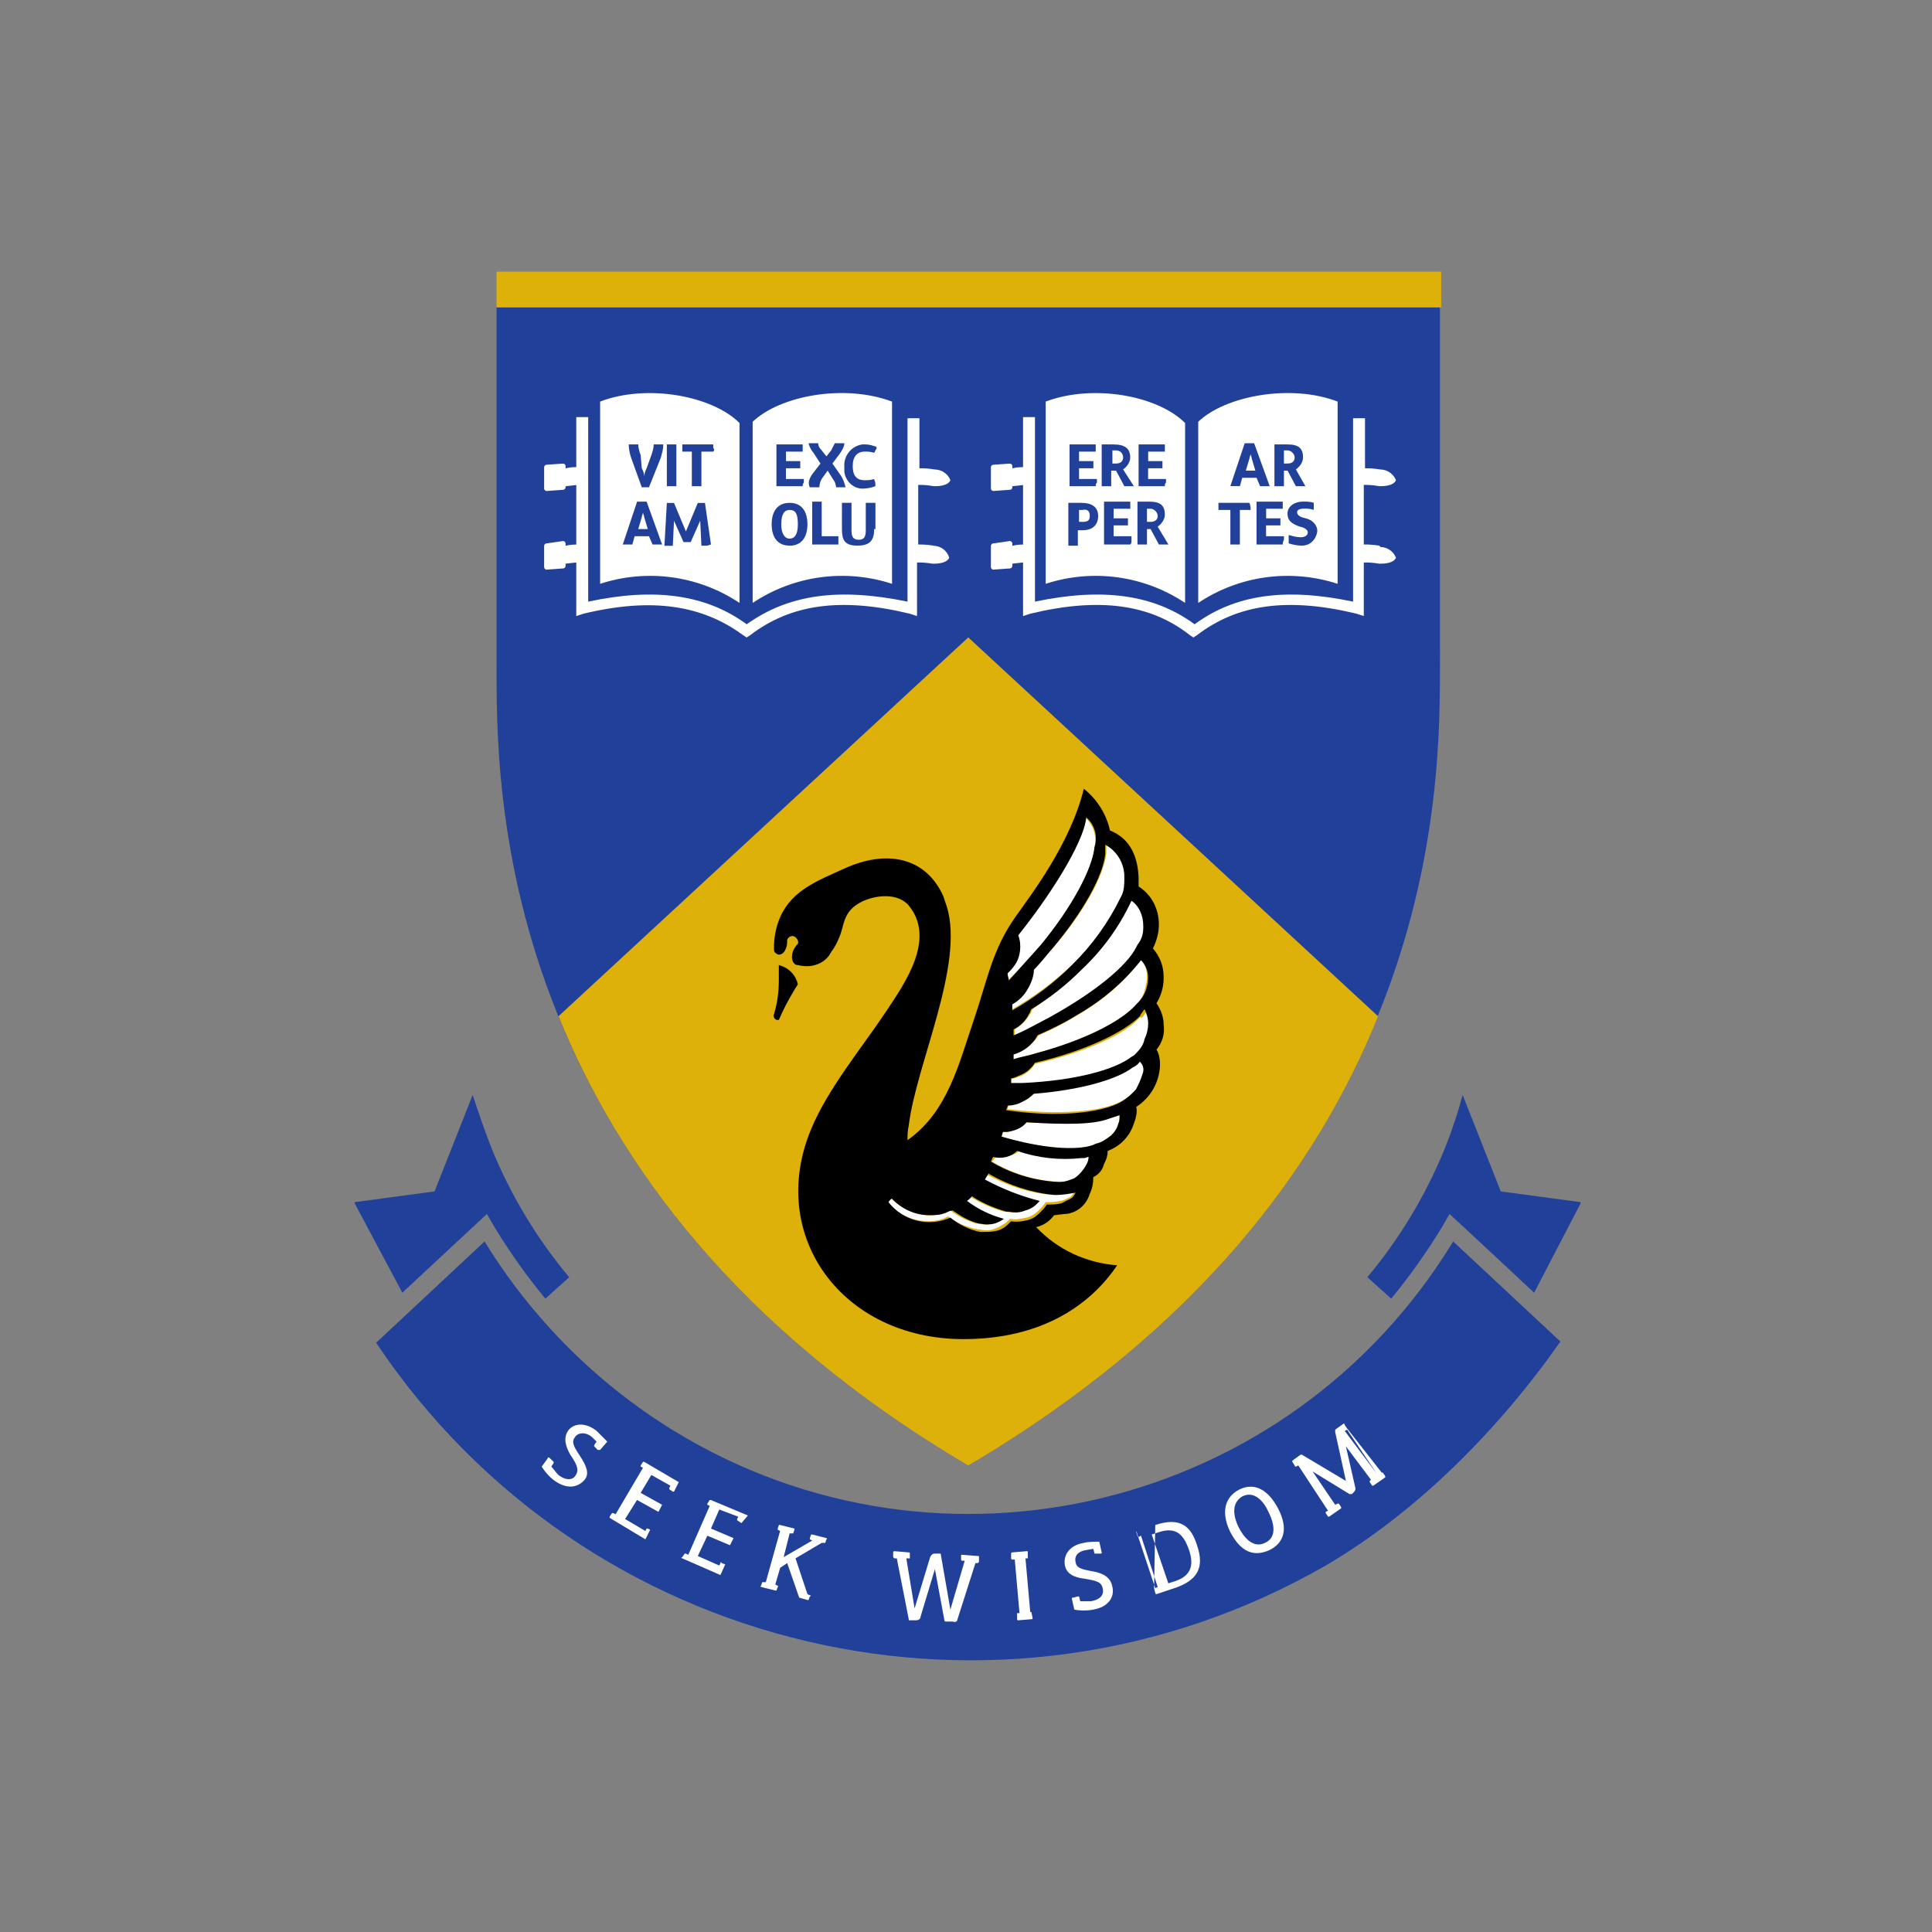
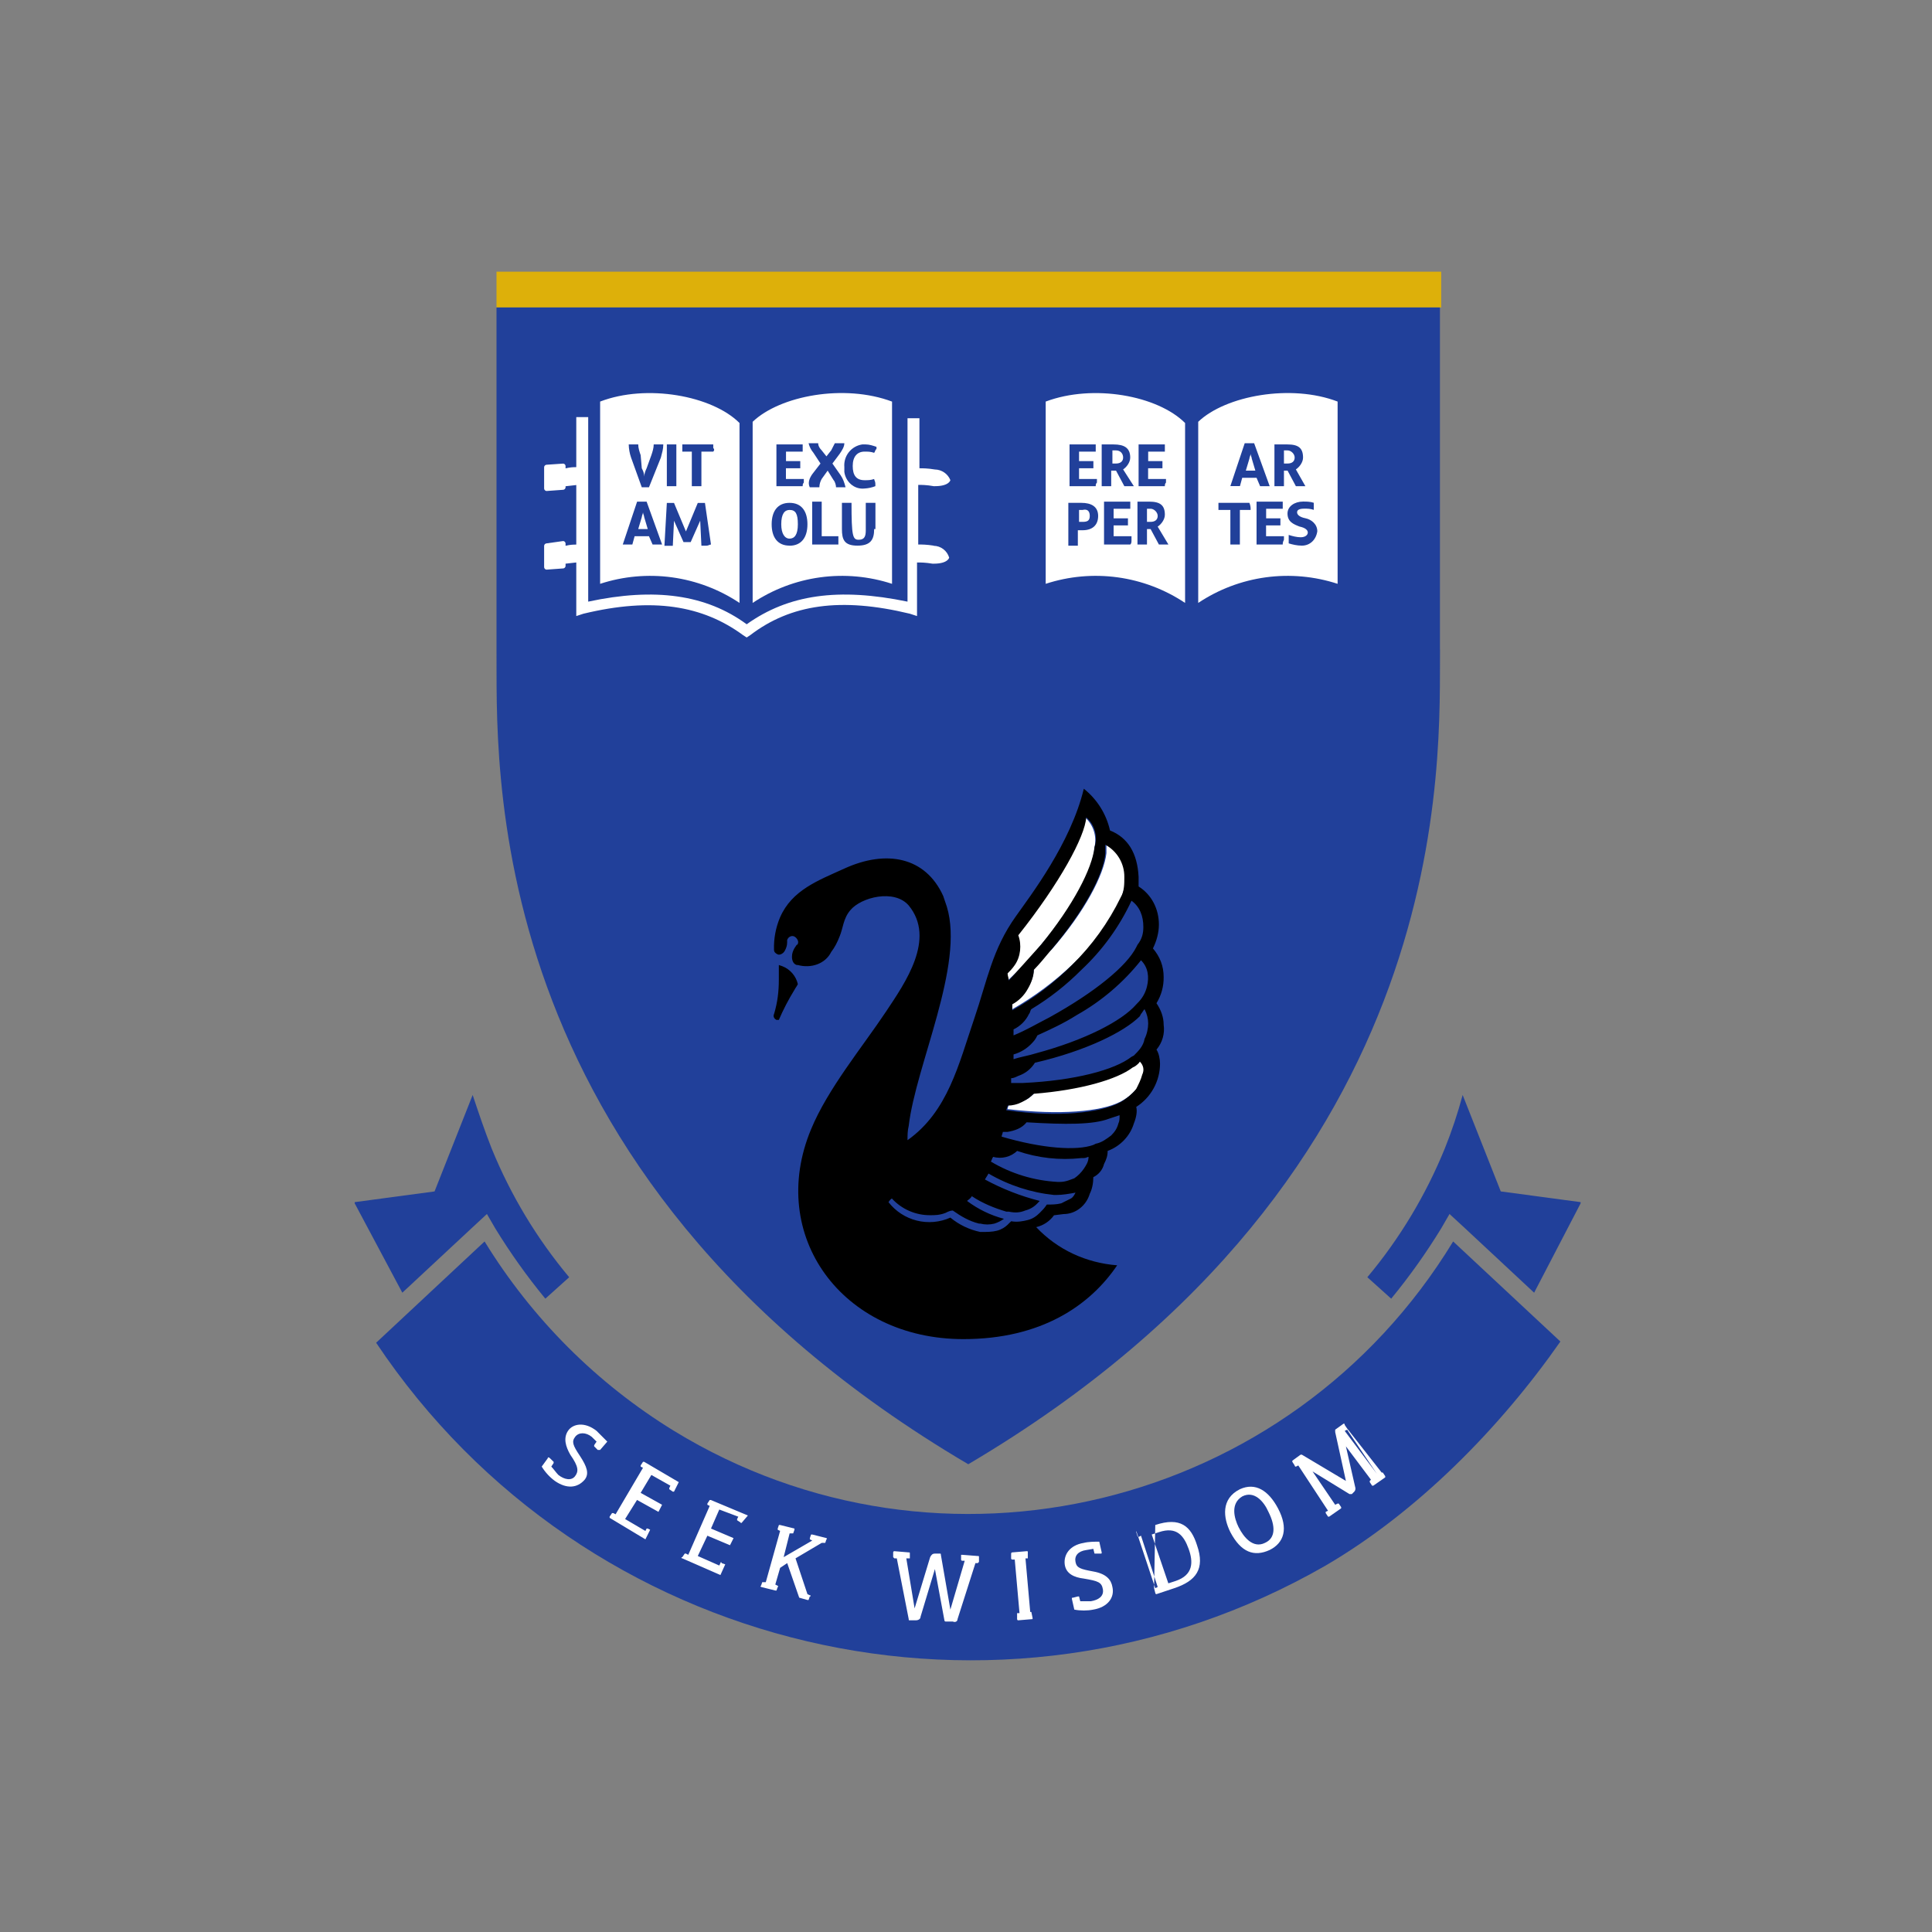
<svg xmlns="http://www.w3.org/2000/svg" width="256" height="256" viewBox="0 0 256 256" fill="none">
  <rect x="0" y="0" width="256" height="256" fill="#808080" stroke="none" />
  <path d="M192.55 164.5C170.92 200.02 124.67 211.23 89.31 189.6C79.086 183.323 70.487 174.724 64.21 164.5L49.84 177.92C77.47 219.28 132.56 232.22 175.66 207.44C187.81 200.34 198.71 189.28 206.76 177.76L192.55 164.5Z" fill="#21409A" />
  <path d="M190.97 36H65.79V40.74H190.97V36Z" fill="#DDB00A" />
  <path d="M190.81 86.04C190.65 99.94 193.81 155.34 128.3 194.02C62.63 155.34 65.94 99.93 65.79 86.04V40.74H190.8V86.04H190.81Z" fill="#21409A" />
-   <path d="M74 134.66C81.89 154.08 97.52 176.02 128.3 194.18C159.08 176.02 174.71 154.24 182.6 134.66L128.3 84.46L74 134.66Z" fill="#DDB00A" />
  <path fill-rule="evenodd" clip-rule="evenodd" d="M118.2 53.2V77.36C115.131 76.357 111.873 76.063 108.674 76.501C105.475 76.94 102.417 78.098 99.73 79.89V55.89C103.36 52.42 111.88 50.84 118.19 53.21L118.2 53.2ZM79.52 53.2V77.36C82.589 76.357 85.847 76.063 89.046 76.501C92.245 76.94 95.303 78.098 97.99 79.89V56.05C94.36 52.42 85.68 50.84 79.52 53.21V53.2Z" fill="white" />
  <path d="M123.72 72.3C122.77 72.15 122.14 72.15 121.67 72.15V64.25C122.14 64.25 122.77 64.25 123.72 64.42H123.88C125.78 64.42 125.93 63.62 125.93 63.62C125.765 63.209 125.482 62.857 125.118 62.606C124.753 62.355 124.322 62.217 123.88 62.21C122.93 62.05 122.3 62.05 121.83 62.05V55.42H120.25V79.72C111.09 77.83 104.46 78.78 98.94 82.72C93.57 78.78 86.78 77.83 77.94 79.72V55.27H76.36V61.9C76.05 61.9 75.57 61.9 74.94 62.06V61.74C74.933 61.66 74.898 61.585 74.842 61.528C74.785 61.472 74.71 61.437 74.63 61.43L72.42 61.58C72.337 61.585 72.258 61.62 72.199 61.679C72.14 61.738 72.105 61.817 72.1 61.9V64.74C72.1 64.9 72.26 65.06 72.42 65.06L74.62 64.9C74.78 64.9 74.94 64.74 74.94 64.58V64.43L76.36 64.27V72.16C76.05 72.16 75.57 72.16 74.94 72.32V72C74.933 71.92 74.898 71.845 74.842 71.788C74.785 71.732 74.71 71.697 74.63 71.69L72.42 72C72.337 72.005 72.258 72.04 72.199 72.099C72.14 72.158 72.105 72.237 72.1 72.32V75.16C72.1 75.32 72.26 75.48 72.42 75.48L74.62 75.32C74.78 75.32 74.94 75.16 74.94 75V74.69L76.36 74.53V81.63L77.31 81.32C86.47 79.11 93.1 80.22 98.46 84.16L98.94 84.47L99.41 84.16C104.78 80.06 111.41 79.11 120.56 81.32L121.51 81.63V74.53C121.98 74.53 122.61 74.53 123.56 74.69H123.72C125.62 74.69 125.77 73.89 125.77 73.89C125.64 73.444 125.371 73.051 125.002 72.769C124.634 72.486 124.184 72.329 123.72 72.32V72.3ZM77.47 196.07C76.52 197.17 75.1 197.33 73.52 196.23C72.823 195.715 72.232 195.069 71.78 194.33L72.58 193.23C72.58 193.07 72.73 193.07 72.88 193.23L73.36 193.7V193.86L73.05 194.33C73.36 194.65 73.68 195.13 73.99 195.44C74.79 196.07 75.73 196.23 76.2 195.6C76.68 194.97 76.68 194.34 75.57 192.76C74.94 191.66 74.63 190.55 75.26 189.6C75.89 188.65 77.46 188.34 79.05 189.6L80.47 191.02L79.52 192.12H79.2L78.73 191.65V191.49L79.05 191.02L78.41 190.39C77.63 189.76 76.68 189.76 76.21 190.39C75.73 191.02 75.89 191.49 76.84 192.91C77.78 194.34 78.1 195.28 77.47 196.07ZM86.15 202.7C86.15 202.86 86.15 202.86 86.15 202.7L85.52 203.97L80.78 201.12V200.96L81.1 200.49H81.26L81.57 200.65L85.2 194.49L84.89 194.33V194.18L85.2 193.7H85.36L89.94 196.39L89.31 197.65H89.15L88.68 197.33V197.18L88.83 196.86L86.31 195.44L84.89 197.81L87.73 199.39L87.25 200.33L84.41 198.75L82.83 201.28L85.52 202.86L85.68 202.54H85.83L86.15 202.7ZM96.1 207.28L95.46 208.7L90.41 206.49C90.25 206.49 90.25 206.33 90.41 206.33L90.73 205.86H90.89L91.2 206.02L94.04 199.54L93.73 199.39V199.23L94.04 198.76H94.2L99.1 200.81L98.3 201.75C98.3 201.75 98.15 201.91 98.15 201.75L97.67 201.44V201.28L97.83 200.97L95.31 200.02L94.21 202.54L97.2 203.81L96.73 204.75L93.73 203.49L92.46 206.18L95.31 207.44L95.46 207.12C95.46 206.96 95.62 206.96 95.62 207.12L96.09 207.28H96.1ZM109.51 203.8C109.51 203.8 109.67 203.96 109.51 203.96L109.35 204.44H108.88L105.41 206.49L106.99 211.23L107.3 211.38C107.46 211.38 107.46 211.54 107.3 211.54L107.14 212.01H107L105.9 211.7L104.31 207.12L103.37 207.75L102.73 209.96L103.05 210.12C103.05 210.12 103.21 210.28 103.05 210.28L102.89 210.75H102.73L100.84 210.28C100.84 210.28 100.68 210.12 100.84 210.12L101 209.65H101.47L103.37 202.85L103.05 202.7V202.54L103.21 202.07H103.37L105.27 202.54V202.7L105.1 203.18H104.63L103.84 206.33L107.63 204.13L107.31 203.97V203.81L107.47 203.33H107.63L109.53 203.81L109.51 203.8ZM129.56 206.18C129.72 206.18 129.72 206.18 129.72 206.33V206.96L129.56 207.12H129.25L126.88 214.54C126.88 214.86 126.56 215.01 126.25 214.86H125.3C125.14 214.86 125.14 214.7 125.14 214.7L123.88 207.91L121.98 214.22C121.98 214.54 121.67 214.7 121.35 214.7H120.56C120.41 214.7 120.41 214.7 120.41 214.54L118.83 206.49H118.51L118.35 206.33V205.7C118.35 205.7 118.35 205.54 118.51 205.54L120.41 205.7C120.56 205.7 120.56 205.7 120.56 205.86V206.49H120.09L121.19 213.12L123.25 206.33C123.41 206.02 123.56 205.86 123.88 205.86H124.51C124.67 205.86 124.67 205.86 124.67 206.02L125.93 213.28L127.83 206.81H127.51C127.51 206.81 127.35 206.81 127.35 206.65V206.02H127.51L129.56 206.18ZM136.66 213.6L136.82 214.38V214.54L134.92 214.7C134.92 214.7 134.77 214.7 134.77 214.54V213.75H135.09L134.46 206.65H134.14C134.14 206.65 133.98 206.65 133.98 206.49V205.86C133.98 205.86 133.98 205.7 134.14 205.7L136.04 205.54C136.19 205.54 136.19 205.54 136.19 205.7V206.49H135.88L136.51 213.59H136.67L136.66 213.6ZM147.4 210.28C147.72 211.7 146.77 212.96 144.87 213.28C144.09 213.44 143.14 213.44 142.35 213.28L142.03 211.86C142.03 211.7 142.03 211.7 142.19 211.7L142.82 211.54H142.98L143.14 212.17H144.56C145.51 212.01 146.29 211.54 146.14 210.6C145.98 209.65 145.51 209.49 143.61 209.17C142.35 209.02 141.24 208.54 141.08 207.28C140.93 206.02 141.72 204.75 143.61 204.44C144.24 204.28 145.03 204.28 145.66 204.28L145.98 205.7C145.98 205.86 145.98 205.86 145.82 205.86H145.03L144.87 205.23L143.93 205.39C142.83 205.54 142.35 206.18 142.51 206.96C142.66 207.76 143.14 207.91 144.87 208.23C146.61 208.54 147.24 209.33 147.4 210.28ZM153.08 202.07C156.4 200.97 157.82 202.23 158.61 204.75C159.71 207.91 158.45 209.49 155.61 210.44L153.24 211.23C153.24 211.23 153.08 211.23 153.08 211.07L152.92 210.44M153.08 210.44L153.4 210.28L151.19 203.49L150.87 203.65C150.87 203.65 150.71 203.65 150.71 203.49L150.56 203.02V202.86L153.08 210.44ZM155.77 209.49C158.13 208.7 158.13 206.96 157.5 205.23C156.87 203.49 155.92 202.23 153.56 203.02L152.61 203.33L154.81 209.8L155.77 209.49ZM169.34 199.86C170.76 202.54 170.14 204.44 168.24 205.38C166.18 206.33 164.44 205.7 163.03 203.02C162.08 201.12 161.76 198.6 164.29 197.33C166.34 196.39 168.08 197.49 169.34 199.86ZM164.14 202.39C164.77 203.65 166.03 205.23 167.61 204.44C169.03 203.81 169.03 202.23 168.08 200.34C167.45 198.91 166.18 197.49 164.61 198.28C163.03 199.23 163.51 201.12 164.13 202.38L164.14 202.39ZM183.08 195.12H183.23L183.55 195.6V195.76L181.97 196.86H181.81L181.5 196.39V196.23L181.66 196.07L178.34 191.65L179.6 197.18C179.6 197.33 179.6 197.49 179.45 197.65L179.13 197.97H178.81L173.92 194.97L176.92 199.39L177.24 199.23H177.39L177.71 199.7V199.86L176.13 200.96H175.97L175.66 200.49V200.33L175.97 200.18L172.03 194.18L171.71 194.34C171.71 194.34 171.55 194.34 171.55 194.18L171.24 193.7V193.55L172.34 192.75H172.5L178.34 196.23L176.92 189.76V189.44L178.02 188.65C178.18 188.65 178.18 188.65 178.18 188.81L178.5 189.28M178.5 189.44L178.18 189.6L182.44 195.28L178.5 189.44Z" fill="white" />
  <path d="M53.31 171.29L62.47 162.76L64.52 160.86L65.62 162.76C67.614 166.017 69.832 169.132 72.26 172.08L75.42 169.24C71.135 164.122 67.671 158.37 65.15 152.19C64.21 149.82 63.42 147.45 62.63 145.09L57.58 157.87L47 159.29V159.45L53.31 171.29Z" fill="#21409A" />
  <path fill-rule="evenodd" clip-rule="evenodd" d="M177.24 53.2V77.36C174.171 76.357 170.913 76.063 167.714 76.501C164.515 76.94 161.457 78.098 158.77 79.89V55.89C162.4 52.42 171.07 50.84 177.24 53.21V53.2ZM138.56 53.2V77.36C141.629 76.356 144.887 76.062 148.086 76.5C151.286 76.939 154.344 78.098 157.03 79.89V56.05C153.4 52.42 144.87 50.84 138.56 53.21V53.2Z" fill="white" />
-   <path d="M182.76 72.3C181.81 72.15 181.18 72.15 180.71 72.15V64.25C181.18 64.25 181.81 64.25 182.76 64.42H182.92C184.82 64.42 184.97 63.62 184.97 63.62C184.805 63.209 184.522 62.857 184.158 62.606C183.793 62.355 183.362 62.217 182.92 62.21C181.97 62.05 181.34 62.05 180.87 62.05V55.42H179.29V79.72C170.29 77.83 163.66 78.78 158.29 82.72C152.93 78.78 146.14 77.83 137.14 79.72V55.27H135.56V61.9C135.25 61.9 134.77 61.9 134.14 62.06V61.74C134.14 61.58 133.98 61.43 133.82 61.43L131.62 61.58C131.537 61.585 131.458 61.62 131.399 61.679C131.34 61.738 131.305 61.817 131.3 61.9V64.74C131.3 64.9 131.46 65.06 131.61 65.06L133.82 64.9C133.98 64.9 134.14 64.74 134.14 64.58V64.43L135.56 64.27V72.16C135.25 72.16 134.77 72.16 134.14 72.32V72C134.14 71.84 133.98 71.69 133.82 71.69L131.62 72C131.537 72.005 131.458 72.04 131.399 72.099C131.34 72.158 131.305 72.237 131.3 72.32V75.16C131.3 75.32 131.46 75.48 131.61 75.48L133.82 75.32C133.98 75.32 134.14 75.16 134.14 75V74.69L135.56 74.53V81.63L136.51 81.32C145.66 79.11 152.45 80.05 157.66 84.16L158.13 84.47L158.61 84.16C163.97 80.06 170.61 79.11 179.76 81.32L180.71 81.63V74.53C181.18 74.53 181.81 74.53 182.76 74.69H182.92C184.82 74.69 184.97 73.89 184.97 73.89C184.805 73.479 184.522 73.127 184.158 72.876C183.793 72.625 183.362 72.487 182.92 72.48" fill="white" />
  <path d="M203.28 171.29L194.13 162.76L192.07 160.86L190.97 162.76C188.979 166.017 186.764 169.131 184.34 172.08L181.18 169.24C185.461 164.121 188.922 158.37 191.44 152.19C192.371 149.873 193.163 147.502 193.81 145.09L198.86 157.87L209.44 159.29V159.45L203.28 171.29Z" fill="#21409A" />
-   <path d="M131.46 153.92C134.145 155.52 137.179 156.443 140.3 156.61H140.61C141.41 156.61 142.03 156.29 142.82 155.97C143.29 155.66 143.77 155.34 144.09 154.71C144.4 154.24 144.72 153.76 144.72 153.13C144.56 153.29 144.24 153.29 144.09 153.29H143.77C140.93 153.61 137.93 153.29 135.24 152.34C134.46 153.14 133.19 153.44 132.09 153.14C131.77 153.44 131.61 153.77 131.46 153.92ZM136.82 133.72C136.66 134.03 136.66 134.19 136.51 134.35C135.993 135.182 135.292 135.883 134.46 136.4V137.19C136.03 136.56 137.61 135.61 139.19 134.82C145.19 131.66 149.29 128.03 150.72 125.51C150.72 125.35 150.87 125.35 150.87 125.19C151.35 124.4 151.5 123.61 151.5 122.67C151.509 122.01 151.374 121.357 151.102 120.755C150.831 120.154 150.431 119.62 149.93 119.19C148.341 122.65 146.084 125.763 143.29 128.35C141.286 130.316 139.122 132.112 136.82 133.72ZM136.03 148.71C135.336 149.375 134.458 149.818 133.51 149.98H132.88C132.88 150.13 132.72 150.45 132.72 150.61C138.09 152.19 142.51 152.51 144.87 151.71L145.19 151.55C145.98 151.4 146.61 150.92 147.24 150.45C147.72 149.98 148.04 149.5 148.19 148.87C148.35 148.56 148.35 148.08 148.35 147.61L146.93 148.08C144.72 148.88 141.24 149.03 136.03 148.71ZM151.03 134.82C149.13 137.03 143.93 139.4 137.13 140.98C136.624 141.798 135.844 142.411 134.93 142.71C134.61 142.87 134.3 142.87 133.98 143.03V143.66H135.56C142.35 143.35 147.56 141.76 149.93 140.19L150.08 140.03C150.74 139.475 151.325 138.836 151.82 138.13C152.129 137.519 152.289 136.844 152.289 136.16C152.289 135.476 152.129 134.801 151.82 134.19C151.66 134.35 151.5 134.66 151.35 134.82H151.03ZM139.35 158.34C136.19 158.03 133.35 157.08 130.51 155.5C130.35 155.82 130.19 155.97 130.04 156.29C132.333 157.533 134.772 158.487 137.3 159.13L136.98 159.45C136.51 159.92 136.03 160.08 135.4 160.4C134.61 160.55 133.98 160.71 133.2 160.55H133.03C131.414 160.096 129.874 159.405 128.46 158.5L127.82 159.13C129.284 160.231 130.948 161.036 132.72 161.5C132.4 161.82 131.92 161.97 131.46 162.13C130.82 162.29 130.19 162.29 129.56 162.13H129.4C128.144 161.779 126.966 161.192 125.93 160.4C125.61 160.55 125.46 160.71 125.14 160.71C124.51 160.87 123.88 161.03 123.09 161.03C121.19 161.03 119.46 160.08 118.04 158.82C118.04 158.82 117.56 159.13 117.56 159.29C118.225 160.068 119.048 160.695 119.973 161.132C120.899 161.568 121.907 161.802 122.93 161.82C123.88 161.82 124.83 161.66 125.61 161.18C126.82 162.075 128.225 162.672 129.71 162.92H129.88C130.51 163.08 131.3 163.08 131.93 162.76C132.4 162.6 132.88 162.29 133.35 161.97L133.82 161.5C134.62 161.66 135.25 161.5 136.03 161.34C136.66 161.18 137.13 160.87 137.61 160.4C137.93 160.08 138.24 159.76 138.56 159.29C139.19 159.29 139.82 159.29 140.46 159.13C140.93 159.13 141.24 158.82 141.72 158.66C142.03 158.5 142.19 158.19 142.35 157.86C141.55 158.03 140.77 158.18 139.82 158.18L139.35 158.34ZM142.82 134.5C141.24 135.45 139.51 136.4 137.62 137.19C137.46 137.5 137.14 137.82 136.82 138.14C136.148 138.896 135.274 139.445 134.3 139.72V140.35C135.24 140.19 136.35 139.87 137.3 139.55C143.77 137.82 148.66 135.29 150.56 133.08L150.72 132.93C151.35 132.29 151.66 131.51 151.82 130.56C152 129.973 152.037 129.352 151.927 128.748C151.817 128.145 151.565 127.576 151.19 127.09C148.98 130.24 145.98 132.61 142.82 134.51V134.5Z" fill="white" />
  <path d="M150.56 141.14L150.24 141.29C148.04 142.87 143.29 144.29 137.14 144.77C136.67 145.24 136.19 145.71 135.56 145.87C134.93 146.19 134.3 146.34 133.66 146.34C133.66 146.66 133.51 146.66 133.51 146.98H133.67C140.45 147.77 145.82 147.29 148.35 146.03L148.66 145.87C149.452 145.427 150.151 144.836 150.72 144.13C151.19 143.5 151.35 142.87 151.5 142.24C151.66 141.61 151.66 140.98 151.35 140.34L150.55 141.14H150.56ZM136.98 128.35C136.98 129.3 136.67 130.09 136.19 130.88C135.718 131.746 135.006 132.458 134.14 132.93V133.72C137.059 132.058 139.763 130.042 142.19 127.72C144.915 125.172 147.113 122.115 148.66 118.72C148.987 117.865 149.149 116.956 149.14 116.04C149.147 115.165 148.916 114.305 148.47 113.553C148.024 112.8 147.381 112.184 146.61 111.77V113.04C146.29 115.88 143.77 120.77 139.35 125.82C138.4 126.62 137.77 127.4 136.98 128.35Z" fill="white" />
  <path d="M137.93 125.2C142.35 119.98 144.87 115.09 145.03 112.25C145.19 111.539 145.158 110.798 144.936 110.104C144.715 109.41 144.312 108.787 143.77 108.3C143.77 110.83 140.3 116.98 134.77 123.93C135.008 124.577 135.09 125.272 135.008 125.956C134.926 126.641 134.684 127.297 134.3 127.87C133.98 128.35 133.67 128.67 133.35 128.98C133.35 129.3 133.51 129.61 133.51 129.93C135.108 128.471 136.586 126.886 137.93 125.19V125.2Z" fill="white" />
  <path d="M103.67 128.03L103.2 127.87V129.77C103.2 131.35 103.04 132.77 102.57 134.35C102.41 134.66 102.57 134.98 102.88 135.14H103.2C103.788 133.776 104.473 132.456 105.25 131.19C105.41 130.88 105.57 130.72 105.72 130.4C105.596 129.868 105.344 129.375 104.987 128.962C104.63 128.549 104.178 128.229 103.67 128.03Z" fill="black" />
  <path d="M154.19 135.77C154.19 134.82 153.87 133.87 153.24 132.93C153.884 131.885 154.214 130.677 154.19 129.45C154.19 128.03 153.71 126.77 152.77 125.67C153.24 124.72 153.56 123.61 153.56 122.51C153.56 120.46 152.61 118.56 150.87 117.46V116.19C150.71 113.04 149.45 110.99 147.08 110.04C146.589 107.854 145.365 105.903 143.61 104.51C141.87 111.77 136.51 118.71 134.61 121.41C131.46 125.82 130.82 129.93 129.09 134.98C127.04 140.98 125.61 147.29 120.25 151.08C120.25 150.45 120.25 149.82 120.41 149.18C121.35 141.14 127.83 127.88 125.46 120.14L124.98 118.72C122.62 113.51 117.41 112.56 111.88 115.09C108.41 116.67 104.94 117.93 103.36 121.56C102.791 122.906 102.518 124.359 102.56 125.82C102.56 126.14 102.72 126.3 103.04 126.46C103.36 126.61 103.83 126.3 103.99 125.98C104.15 125.67 104.3 125.35 104.3 124.88V124.56C104.46 124.09 104.94 123.93 105.25 124.09C105.57 124.25 105.88 124.72 105.72 125.03C105.72 125.03 105.72 125.19 105.57 125.19L105.25 125.67C105.09 125.98 104.94 126.3 104.94 126.77C104.94 127.24 105.09 127.72 105.57 127.87H105.72C107.46 128.35 109.36 127.72 110.14 126.14C110.62 125.51 110.94 124.88 111.25 124.09C111.72 122.99 111.72 121.72 112.67 120.61C114.09 118.88 118.51 117.77 120.41 119.98C124.04 124.4 119.93 130.24 117.41 134.03C114.25 138.77 109.67 144.29 107.46 149.66C101.62 163.71 111.56 177.44 127.66 177.44C137.93 177.44 144.4 173.02 148.03 167.66C143.93 167.34 140.13 165.6 137.3 162.6C138.253 162.384 139.093 161.825 139.66 161.03L140.93 160.87C142.51 160.87 143.93 159.77 144.4 158.18C144.72 157.55 144.87 156.76 144.87 155.98C145.22 155.812 145.529 155.569 145.774 155.269C146.02 154.968 146.196 154.617 146.29 154.24C146.61 153.61 146.77 153.14 146.77 152.5C148.5 151.87 149.77 150.45 150.24 148.87C150.56 148.08 150.71 147.29 150.56 146.67C151.517 146.057 152.307 145.214 152.857 144.219C153.407 143.224 153.7 142.107 153.71 140.97C153.71 140.35 153.56 139.56 153.24 139.08C153.623 138.627 153.906 138.097 154.07 137.527C154.234 136.956 154.275 136.358 154.19 135.77ZM151.35 142.4C151.19 143.03 150.87 143.66 150.55 144.3C149.977 144.996 149.282 145.582 148.5 146.03L148.19 146.19C145.66 147.45 140.14 148.09 133.51 147.13H133.35C133.35 146.82 133.51 146.82 133.51 146.5C134.172 146.495 134.823 146.334 135.41 146.03C135.99 145.751 136.52 145.38 136.98 144.93C143.14 144.45 148.03 143.03 150.08 141.45L150.4 141.29C150.56 141.14 150.87 140.98 151.03 140.66C151.5 141.14 151.66 141.76 151.35 142.4ZM148.19 148.87C148.03 149.5 147.72 149.97 147.24 150.45C146.61 150.92 145.98 151.4 145.19 151.55L144.87 151.71C142.67 152.51 138.09 152.19 132.72 150.61C132.72 150.45 132.88 150.13 132.88 149.98H133.51C134.46 149.82 135.41 149.5 136.03 148.71C141.24 149.03 144.87 149.03 146.93 148.24L148.35 147.77C148.35 148.24 148.35 148.55 148.19 148.87ZM140.61 159.45C139.98 159.61 139.35 159.61 138.71 159.61C138.41 160.08 138.09 160.39 137.77 160.71C137.3 161.18 136.82 161.5 136.19 161.66C135.56 161.82 134.77 161.97 133.99 161.82C133.82 161.97 133.67 162.13 133.51 162.29C133.19 162.6 132.71 162.92 132.09 163.08C131.46 163.24 130.82 163.24 130.03 163.24H129.88C128.429 162.935 127.074 162.283 125.93 161.34C124.531 161.966 122.962 162.105 121.475 161.733C119.989 161.361 118.669 160.501 117.73 159.29C117.73 159.29 118.03 158.82 118.19 158.82C118.833 159.519 119.616 160.077 120.487 160.455C121.359 160.834 122.3 161.027 123.25 161.02C123.88 161.02 124.51 161.02 125.3 160.71C125.61 160.55 125.93 160.4 126.25 160.4C127.35 161.18 128.45 161.82 129.72 162.13H129.88C130.51 162.29 131.14 162.29 131.78 162.13C132.226 161.985 132.648 161.773 133.03 161.5C131.262 161.035 129.601 160.23 128.14 159.13C128.3 158.97 128.61 158.82 128.77 158.5C130.19 159.45 131.77 160.08 133.35 160.55H133.67C134.46 160.71 135.09 160.71 135.87 160.39C136.48 160.237 137.032 159.911 137.46 159.45L137.77 159.13C135.242 158.487 132.803 157.533 130.51 156.29C130.67 155.98 130.82 155.82 130.98 155.5C133.642 157.054 136.604 158.022 139.67 158.34H139.98C140.77 158.34 141.72 158.18 142.51 158.03C142.35 158.34 142.19 158.66 141.88 158.82L140.61 159.45ZM140.45 156.61H140.14C137.019 156.443 133.985 155.52 131.3 153.92C131.46 153.61 131.46 153.45 131.61 153.29C132.71 153.61 133.98 153.29 134.77 152.5C137.504 153.445 140.415 153.769 143.29 153.45H143.61C143.93 153.45 144.08 153.29 144.24 153.29C144.24 153.92 143.93 154.39 143.61 154.87C143.29 155.34 142.82 155.82 142.35 156.13C141.88 156.29 141.25 156.61 140.45 156.61ZM145.03 112.25C144.72 115.09 142.19 119.98 137.93 125.19L133.67 129.93C133.67 129.61 133.51 129.3 133.51 128.98C133.82 128.67 134.14 128.35 134.46 127.88C135.24 126.77 135.4 125.19 134.93 123.93C140.45 116.98 143.77 110.83 143.93 108.3C144.482 108.777 144.881 109.406 145.077 110.109C145.273 110.812 145.256 111.556 145.03 112.25ZM146.45 111.93C147.219 112.343 147.861 112.958 148.307 113.708C148.753 114.459 148.986 115.317 148.98 116.19C148.98 117.14 148.98 118.09 148.51 118.88C146.88 122.228 144.688 125.272 142.03 127.88C139.686 130.235 137.028 132.254 134.13 133.88V133.08C135 132.61 135.715 131.898 136.19 131.03C136.66 130.24 136.99 129.3 136.99 128.51C137.77 127.71 138.4 126.93 139.19 125.98C143.61 120.78 146.14 116.04 146.45 113.19V111.93ZM151.98 130.72C151.78 131.559 151.342 132.323 150.72 132.92L150.56 133.09C148.66 135.29 143.76 137.82 137.3 139.56C136.35 139.87 135.24 140.03 134.3 140.35V139.72C135.274 139.445 136.148 138.896 136.82 138.14C137.14 137.82 137.3 137.51 137.46 137.19C139.19 136.4 140.93 135.61 142.66 134.51C145.949 132.664 148.846 130.195 151.19 127.24C152.14 128.19 152.29 129.45 151.98 130.72ZM150.72 125.19L150.56 125.51C149.29 128.03 145.03 131.51 139.03 134.82C137.46 135.62 135.88 136.56 134.3 137.19V136.4C135.199 135.973 135.923 135.249 136.35 134.35C136.51 134.19 136.51 133.87 136.66 133.72C139.075 132.262 141.302 130.512 143.29 128.51C146.071 125.911 148.325 122.801 149.93 119.35C151.03 120.14 151.5 121.4 151.5 122.82C151.5 123.62 151.35 124.4 150.72 125.19ZM150.24 139.87L149.93 140.03C147.72 141.77 142.35 143.19 135.56 143.5H133.98V142.87C134.3 142.87 134.61 142.71 134.93 142.56C135.846 142.258 136.625 141.642 137.13 140.82C143.93 139.24 148.98 136.72 151.03 134.66L151.19 134.35C151.35 134.19 151.5 133.87 151.66 133.72C151.98 134.35 152.14 134.98 152.14 135.62C152.14 136.24 151.98 137.03 151.66 137.66C151.5 138.61 150.87 139.24 150.24 139.87Z" fill="black" />
  <path d="M145.19 64.42H141.72V58.89H145.19V59.84H142.98V61.1H144.88V62.05H142.98V63.47H145.35V63.94C145.19 64.1 145.19 64.26 145.19 64.42ZM150.24 64.42H148.98L147.88 62.36H147.24V64.42H145.98V58.89H147.56C148.98 58.89 149.76 59.36 149.76 60.63C149.76 61.26 149.29 61.89 148.82 62.2L150.24 64.42ZM147.87 59.68H147.4V61.42H147.87C148.5 61.42 148.82 61.1 148.82 60.62C148.82 60.15 148.51 59.68 147.87 59.68ZM154.35 64.42H150.87V58.89H154.35V59.84H152.14V61.1H154.03V62.05H152.13V63.47H154.5V63.94C154.35 64.1 154.35 64.26 154.35 64.42ZM143.45 70.26H142.82V72.31H141.56V66.63H143.29C144.56 66.63 145.51 67.1 145.51 68.36C145.51 69.62 144.71 70.26 143.45 70.26ZM143.45 67.57H142.98V69.15H143.45C144.09 69.15 144.4 68.99 144.4 68.36C144.4 67.73 144.09 67.41 143.45 67.57ZM149.77 72.15H146.29V66.47H149.77V67.41H147.56V68.68H149.46V69.62H147.56V71.05H149.93V71.52C149.93 71.83 149.93 71.99 149.77 72.15ZM154.82 72.15H153.56L152.46 70.1H151.98V72.15H150.72V66.47H152.29C153.71 66.47 154.35 66.94 154.35 68.2C154.35 68.84 153.87 69.47 153.4 69.78L154.82 72.15ZM152.45 67.41H151.98V69.15H152.45C153.08 69.15 153.4 68.84 153.4 68.36C153.4 67.89 152.93 67.41 152.45 67.41ZM168.24 64.42H166.97L166.5 63.31H164.6L164.3 64.41H163.03L164.93 58.73H166.18L168.24 64.42ZM166.34 62.36L165.87 60.78C165.87 60.63 165.71 60.31 165.71 60.15C165.71 60.31 165.55 60.63 165.55 60.78L165.08 62.36H166.34ZM172.97 64.42H171.71L170.61 62.36H170.13V64.42H168.87V58.89H170.6C172.03 58.89 172.66 59.36 172.66 60.63C172.66 61.26 172.18 61.89 171.71 62.2L172.97 64.42ZM170.6 59.68H170.13V61.42H170.6C171.24 61.42 171.55 61.1 171.55 60.62C171.55 60.15 171.08 59.68 170.6 59.68ZM165.71 67.57H164.29V72.15H163.03V67.57H161.45V66.63H165.55C165.678 66.926 165.733 67.248 165.71 67.57ZM169.97 72.15H166.5V66.47H169.97V67.41H167.77V68.68H169.66V69.62H167.76V71.05H170.13V71.52C169.97 71.83 169.97 71.99 169.97 72.15ZM172.5 72.3C171.87 72.3 171.24 72.15 170.76 72V70.88C171.24 71.04 171.86 71.19 172.34 71.19C172.97 71.19 173.29 70.88 173.29 70.56C173.29 70.25 172.97 69.93 172.19 69.77C171.39 69.46 170.6 69.14 170.6 68.04C170.6 67.09 171.55 66.46 172.66 66.46C173.13 66.46 173.6 66.46 174.08 66.62V67.56C173.6 67.4 173.28 67.4 172.82 67.4C172.18 67.4 171.87 67.56 171.87 67.88C171.87 68.19 172.18 68.51 172.97 68.67C173.77 68.83 174.55 69.46 174.55 70.4C174.39 71.5 173.6 72.3 172.5 72.3ZM85.04 62.05C85.2 62.36 85.36 62.68 85.36 63.15C85.36 62.84 85.52 62.36 85.68 62.05L86.31 60.31C86.47 59.84 86.62 59.36 86.62 58.89H87.89C87.89 59.52 87.73 59.99 87.57 60.63L85.99 64.57H85.04L83.62 60.63C83.427 60.07 83.322 59.483 83.31 58.89H84.57C84.57 59.36 84.73 59.84 84.89 60.31L85.04 62.05ZM89.62 64.42H88.36V58.89H89.62V64.42ZM94.52 59.84H92.94V64.42H91.67V59.84H90.41V58.89H94.51V59.36C94.67 59.52 94.67 59.68 94.51 59.84H94.52ZM87.73 72.15H86.47L85.99 71.05H84.09L83.79 72.15H82.52L84.42 66.47H85.68L87.73 72.15ZM85.83 70.1L85.36 68.52C85.36 68.36 85.2 68.05 85.2 67.89C85.2 68.05 85.04 68.36 85.04 68.52L84.57 70.1H85.83ZM94.2 72.15C94.04 72.15 93.88 72.31 93.57 72.31H92.94L92.78 68.99L91.52 71.83H90.57L89.31 69L89.15 72.32H88.04L88.36 66.64H89.31L90.89 70.42L92.46 66.64H93.41L94.21 72.16L94.2 72.15ZM106.36 64.42H102.88V58.89H106.36V59.84H104.15V61.1H106.04V62.05H104.14V63.47H106.51V63.94C106.36 64.1 106.36 64.26 106.36 64.42ZM107.62 62.84L108.72 61.42L107.78 59.99C107.472 59.626 107.252 59.194 107.14 58.73H108.41C108.41 59.05 108.57 59.36 108.88 59.68L109.51 60.47L110.14 59.67L110.62 58.73H111.88C111.88 59.21 111.57 59.68 111.25 60.15L110.3 61.42L111.4 62.99C111.72 63.47 111.88 63.94 112.04 64.57H110.78C110.78 64.26 110.62 63.78 110.46 63.63L109.67 62.36L108.88 63.46C108.684 63.798 108.577 64.18 108.57 64.57H107.3C106.99 63.94 107.3 63.31 107.62 62.84Z" fill="#21409A" />
-   <path d="M115.83 60C115.35 59.84 115.03 59.84 114.56 59.84C113.62 59.84 112.99 60.47 112.99 61.74C112.99 62.99 113.46 63.63 114.57 63.63C115.04 63.63 115.35 63.63 115.83 63.47C115.83 63.63 115.99 63.78 115.99 64.1V64.42C115.536 64.598 115.057 64.703 114.57 64.73C113.14 64.89 112.04 63.78 111.88 62.53V61.89C111.819 61.182 112.03 60.478 112.47 59.92C112.911 59.363 113.547 58.994 114.25 58.89H114.72C115.2 58.89 115.67 59.05 116.14 59.21V59.52C115.98 59.52 115.98 59.84 115.83 59.99V60ZM104.62 72.3C103.04 72.3 102.25 71.2 102.25 69.47C102.25 67.73 103.05 66.63 104.62 66.63C106.2 66.63 106.99 67.73 106.99 69.47C106.99 71.2 106.19 72.31 104.62 72.31V72.3ZM104.62 67.57C103.99 67.57 103.52 68.05 103.52 69.47C103.52 70.73 103.99 71.37 104.62 71.37C105.25 71.37 105.72 70.89 105.72 69.47C105.72 68.05 105.41 67.57 104.62 67.57ZM111.1 72.15H107.62V66.47H108.88V71.05H111.09V72.15H111.1ZM115.83 70.1C115.83 71.52 115.35 72.3 113.62 72.3C111.88 72.3 111.56 71.52 111.56 70.1V66.63H112.83V70.26C112.83 71.05 112.99 71.52 113.78 71.52C114.56 71.52 114.72 71.05 114.72 70.26V66.63H116V70.1H115.83Z" fill="#21409A" />
+   <path d="M115.83 60C115.35 59.84 115.03 59.84 114.56 59.84C113.62 59.84 112.99 60.47 112.99 61.74C112.99 62.99 113.46 63.63 114.57 63.63C115.04 63.63 115.35 63.63 115.83 63.47C115.83 63.63 115.99 63.78 115.99 64.1V64.42C115.536 64.598 115.057 64.703 114.57 64.73C113.14 64.89 112.04 63.78 111.88 62.53V61.89C111.819 61.182 112.03 60.478 112.47 59.92C112.911 59.363 113.547 58.994 114.25 58.89H114.72C115.2 58.89 115.67 59.05 116.14 59.21V59.52C115.98 59.52 115.98 59.84 115.83 59.99V60ZM104.62 72.3C103.04 72.3 102.25 71.2 102.25 69.47C102.25 67.73 103.05 66.63 104.62 66.63C106.2 66.63 106.99 67.73 106.99 69.47C106.99 71.2 106.19 72.31 104.62 72.31V72.3ZM104.62 67.57C103.99 67.57 103.52 68.05 103.52 69.47C103.52 70.73 103.99 71.37 104.62 71.37C105.25 71.37 105.72 70.89 105.72 69.47C105.72 68.05 105.41 67.57 104.62 67.57ZM111.1 72.15H107.62V66.47H108.88V71.05H111.09V72.15H111.1ZM115.83 70.1C115.83 71.52 115.35 72.3 113.62 72.3C111.88 72.3 111.56 71.52 111.56 70.1V66.63H112.83C112.83 71.05 112.99 71.52 113.78 71.52C114.56 71.52 114.72 71.05 114.72 70.26V66.63H116V70.1H115.83Z" fill="#21409A" />
</svg>